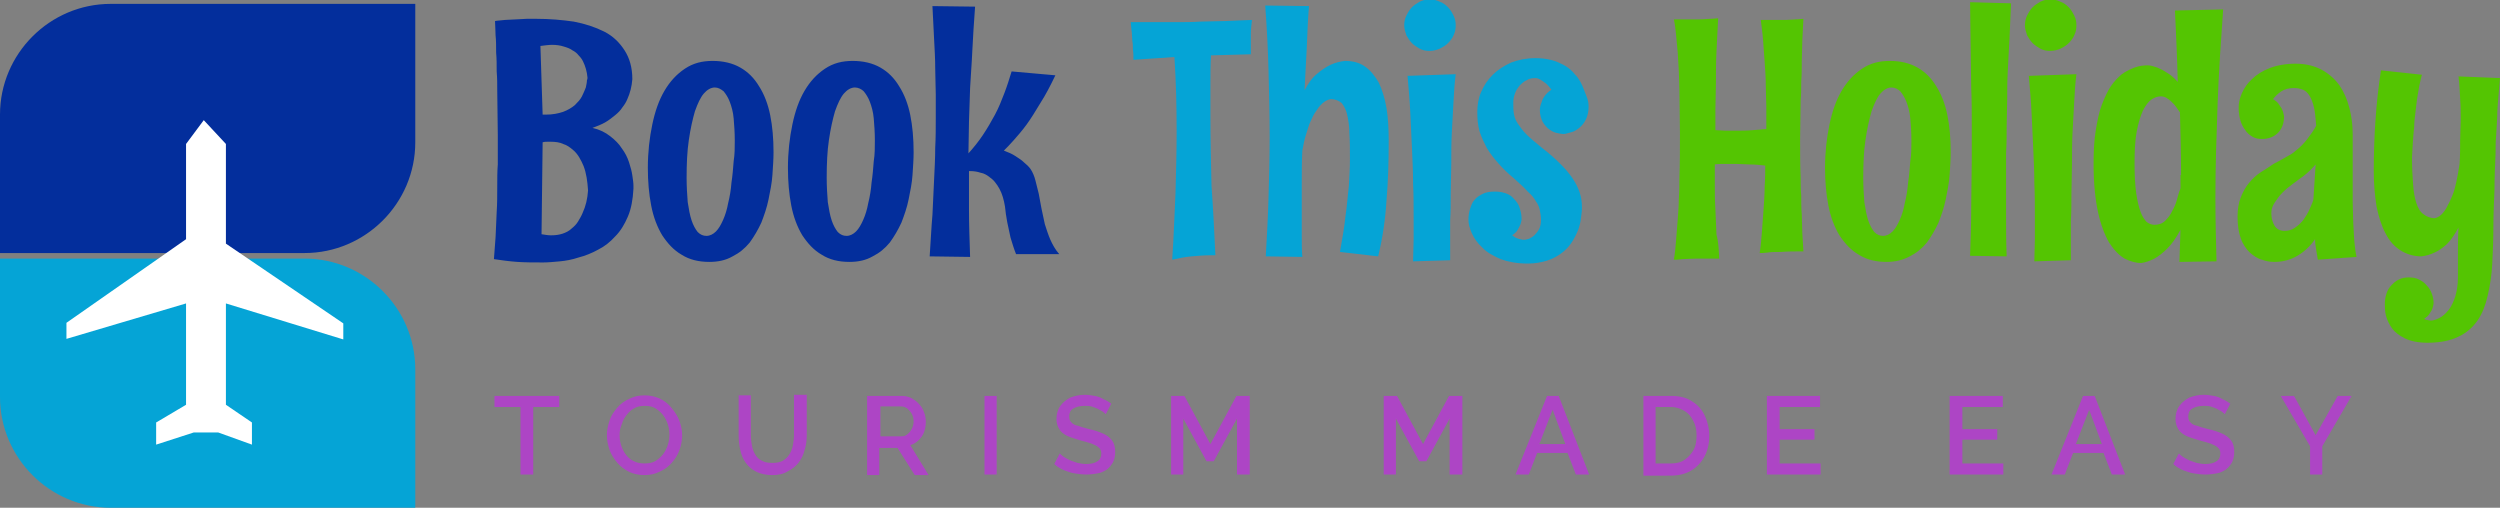
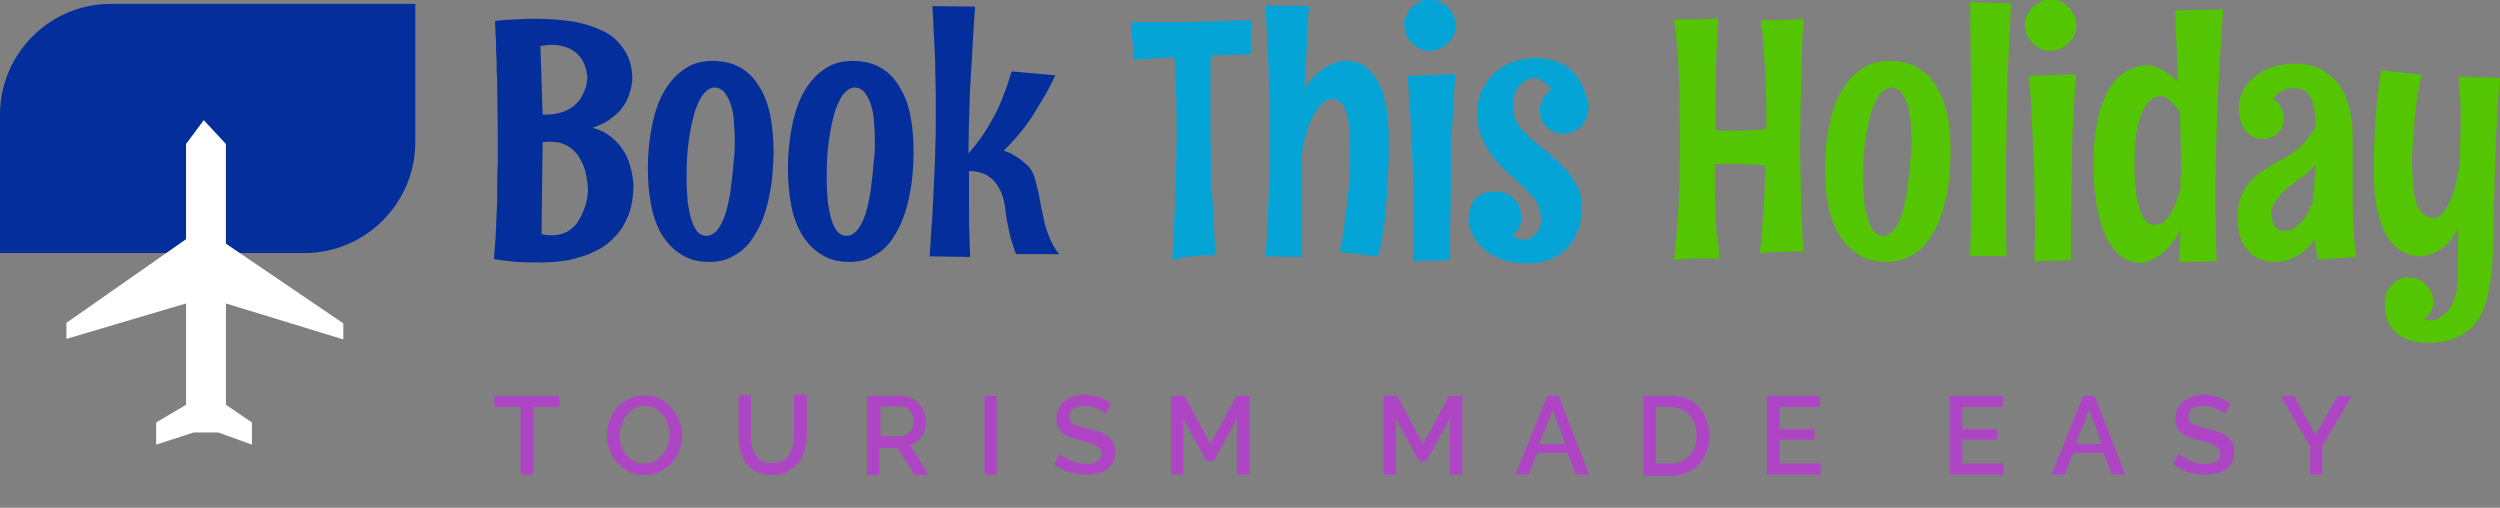
<svg xmlns="http://www.w3.org/2000/svg" version="1.1" id="Layer_1" x="0px" y="0px" viewBox="0 0 451.5 91.7" style="enable-background:new 0 0 451.5 91.7;" xml:space="preserve">
  <rect x="0" y="0" width="451.5" height="91.7" fill="#808080" stroke="none" />
  <g>
    <path style="fill:#032E9C;" d="M0,20.7c0-11,9-20,20-20h55v25c0,11-9,20-20,20H0V20.7z" />
-     <path style="fill:#05A4D6;" d="M0,46.7h55c11,0,20,9,20,20v25H20c-11,0-20-9-20-20V46.7z" />
    <path style="fill:#FFFFFF;" d="M33.6,26l3.2-4.3l4,4.3v18L62,58.4v2.9l-21.2-6.5v18.3l4.7,3.2v4l-6.1-2.2H35l-6.8,2.2v-4l5.4-3.2   V54.8L12,61.2v-2.9l21.6-15.1V26z" />
    <path style="fill:#032E9C;" d="M114.4,34.1c-0.1,1.9-0.4,3.6-1,5c-0.6,1.4-1.3,2.6-2.3,3.6c-0.9,1-1.9,1.8-3.1,2.4   c-1.1,0.6-2.3,1.1-3.5,1.4c-1.2,0.4-2.3,0.6-3.4,0.7c-1.1,0.1-2.1,0.2-3,0.2c-1.7,0-3.2,0-4.7-0.1c-1.4-0.1-2.9-0.3-4.2-0.5   c0.1-1.2,0.2-2.6,0.3-4c0.1-1.5,0.1-3,0.2-4.5c0.1-1.5,0.1-3.1,0.1-4.5c0-1.5,0-2.9,0.1-4.1c0-1.3,0-2.4,0-3.3c0-0.9,0-1.6,0-2   c0-2.8-0.1-5.5-0.1-8.1c0-1.1,0-2.2-0.1-3.4c0-1.2,0-2.3-0.1-3.4c0-1.1,0-2.2-0.1-3.1c0-1-0.1-1.9-0.1-2.6c0.5-0.1,1.1-0.1,1.8-0.2   c0.7,0,1.3-0.1,2-0.1c0.7,0,1.3-0.1,1.9-0.1c0.6,0,1.2,0,1.8,0c2.4,0,4.6,0.2,6.7,0.5c2.1,0.4,3.9,1,5.5,1.8c1.6,0.8,2.8,2,3.7,3.4   c0.9,1.4,1.4,3.1,1.4,5.2c-0.1,1.3-0.4,2.5-0.9,3.6c-0.2,0.5-0.5,1-0.9,1.5c-0.3,0.5-0.8,1-1.3,1.4c-0.5,0.4-1.1,0.9-1.8,1.3   c-0.7,0.4-1.5,0.7-2.3,1c1.3,0.3,2.3,0.8,3.2,1.5c0.9,0.7,1.6,1.4,2.1,2.2c0.6,0.8,1,1.6,1.3,2.5c0.3,0.9,0.5,1.7,0.6,2.4   c0.1,0.7,0.2,1.3,0.2,1.8C114.4,33.8,114.4,34,114.4,34.1z M106.2,34.4c-0.1-1.6-0.3-3.1-0.8-4.4c-0.2-0.5-0.5-1.1-0.8-1.6   c-0.3-0.5-0.7-1-1.2-1.4c-0.5-0.4-1-0.8-1.7-1c-0.6-0.3-1.4-0.4-2.2-0.4c-0.2,0-0.4,0-0.7,0c-0.2,0-0.5,0-0.8,0.1l-0.2,16.6   c0.6,0.1,1.2,0.2,1.7,0.2c0.8,0,1.5-0.1,2.1-0.3c0.6-0.2,1.2-0.5,1.6-0.9c0.5-0.4,0.9-0.8,1.2-1.3c0.3-0.5,0.6-1,0.8-1.5   C105.8,37.2,106.1,35.9,106.2,34.4z M106.1,14c-0.1-1.1-0.4-2.1-0.8-2.9c-0.2-0.4-0.4-0.7-0.8-1.1c-0.3-0.4-0.7-0.7-1.1-0.9   c-0.4-0.3-0.9-0.5-1.6-0.7c-0.6-0.2-1.3-0.3-2.1-0.3c-0.6,0-1.3,0.1-2.1,0.2L98,20.7h0.6c1.2,0,2.2-0.2,3.1-0.5   c0.8-0.3,1.5-0.7,2.1-1.2c0.5-0.5,1-1,1.3-1.6c0.3-0.6,0.5-1.1,0.7-1.6c0.1-0.5,0.2-0.9,0.2-1.3C106.1,14.3,106.1,14.1,106.1,14z    M128.1,47.3c-1.9,0-3.6-0.4-5-1.3c-1.4-0.8-2.5-2-3.5-3.5c-0.9-1.5-1.6-3.3-2-5.4c-0.4-2.1-0.6-4.3-0.6-6.8c0-2.8,0.3-5.4,0.8-7.8   c0.5-2.4,1.2-4.4,2.2-6.1c1-1.7,2.2-3,3.7-4c1.5-1,3.1-1.4,5-1.4c1.9,0,3.6,0.4,5,1.2c1.4,0.8,2.5,1.9,3.4,3.4   c0.9,1.4,1.6,3.2,2,5.2c0.4,2,0.6,4.2,0.6,6.7c0,1.2-0.1,2.6-0.2,4.1c-0.1,1.5-0.4,2.9-0.7,4.4c-0.3,1.5-0.8,2.9-1.3,4.2   c-0.6,1.3-1.3,2.5-2.1,3.6c-0.9,1.1-1.9,1.9-3.1,2.5C131.1,47,129.7,47.3,128.1,47.3z M132.7,25.4c0-1.5-0.1-2.8-0.2-4   c-0.1-1.2-0.4-2.2-0.7-3c-0.3-0.8-0.7-1.4-1.1-1.9c-0.5-0.4-1-0.7-1.6-0.7c-0.7,0-1.4,0.4-2,1.1c-0.6,0.7-1.1,1.8-1.6,3.2   c-0.4,1.4-0.8,3.1-1.1,5.2c-0.3,2-0.4,4.3-0.4,6.8c0,1.6,0.1,3.1,0.2,4.4c0.2,1.3,0.4,2.4,0.7,3.3c0.3,0.9,0.7,1.6,1.1,2.1   c0.5,0.5,1,0.7,1.6,0.7c0.6,0,1.2-0.3,1.7-0.8c0.5-0.5,0.9-1.2,1.3-2.1c0.4-0.9,0.7-1.9,0.9-3c0.3-1.2,0.5-2.4,0.6-3.7   c0.2-1.3,0.3-2.6,0.4-3.9C132.7,27.9,132.7,26.6,132.7,25.4z M153.4,47.3c-1.9,0-3.6-0.4-5-1.3c-1.4-0.8-2.5-2-3.5-3.5   c-0.9-1.5-1.6-3.3-2-5.4c-0.4-2.1-0.6-4.3-0.6-6.8c0-2.8,0.3-5.4,0.8-7.8c0.5-2.4,1.2-4.4,2.2-6.1c1-1.7,2.2-3,3.7-4   c1.5-1,3.1-1.4,5-1.4c1.9,0,3.6,0.4,5,1.2c1.4,0.8,2.5,1.9,3.4,3.4c0.9,1.4,1.6,3.2,2,5.2c0.4,2,0.6,4.2,0.6,6.7   c0,1.2-0.1,2.6-0.2,4.1c-0.1,1.5-0.4,2.9-0.7,4.4c-0.3,1.5-0.8,2.9-1.3,4.2c-0.6,1.3-1.3,2.5-2.1,3.6c-0.9,1.1-1.9,1.9-3.1,2.5   C156.4,47,155,47.3,153.4,47.3z M158,25.4c0-1.5-0.1-2.8-0.2-4c-0.1-1.2-0.4-2.2-0.7-3c-0.3-0.8-0.7-1.4-1.1-1.9   c-0.4-0.4-1-0.7-1.6-0.7c-0.7,0-1.4,0.4-2,1.1c-0.6,0.7-1.1,1.8-1.6,3.2c-0.4,1.4-0.8,3.1-1.1,5.2c-0.3,2-0.4,4.3-0.4,6.8   c0,1.6,0.1,3.1,0.2,4.4c0.2,1.3,0.4,2.4,0.7,3.3c0.3,0.9,0.7,1.6,1.1,2.1c0.5,0.5,1,0.7,1.6,0.7s1.2-0.3,1.7-0.8   c0.5-0.5,0.9-1.2,1.3-2.1c0.4-0.9,0.7-1.9,0.9-3c0.3-1.2,0.5-2.4,0.6-3.7c0.2-1.3,0.3-2.6,0.4-3.9C158,27.9,158,26.6,158,25.4z    M176.1,1.2c-0.2,2.9-0.4,5.6-0.5,8c-0.1,2.4-0.3,4.6-0.4,6.7c-0.1,2.1-0.1,4.1-0.2,6c0,1.9-0.1,3.9-0.1,5.8c0.9-1,1.8-2.1,2.6-3.3   c0.8-1.2,1.5-2.4,2.2-3.7c0.7-1.3,1.2-2.6,1.7-3.9c0.5-1.3,0.9-2.6,1.3-3.9l7.9,0.7c-0.9,1.9-1.8,3.6-2.7,5   c-0.9,1.5-1.7,2.8-2.5,3.9c-0.8,1.1-1.6,2-2.3,2.8c-0.7,0.8-1.3,1.4-1.8,1.9c0.8,0.3,1.5,0.6,2.1,1c0.6,0.4,1.1,0.7,1.5,1.1   c0.5,0.4,0.9,0.8,1.2,1.2c0.4,0.6,0.7,1.3,0.9,2.1c0.2,0.8,0.4,1.6,0.6,2.4c0.2,0.9,0.3,1.8,0.5,2.7c0.2,0.9,0.4,1.8,0.6,2.8   c0.3,0.9,0.6,1.9,1,2.8c0.4,0.9,0.9,1.8,1.6,2.6h-7.8c-0.4-1-0.7-2-1-3c-0.2-1-0.4-1.9-0.6-2.8c-0.2-1-0.3-1.9-0.4-2.8   c-0.2-1.2-0.5-2.3-1-3.2c-0.2-0.4-0.5-0.8-0.8-1.2c-0.3-0.4-0.7-0.7-1.1-1c-0.4-0.3-0.9-0.6-1.5-0.7c-0.6-0.2-1.2-0.3-1.9-0.3H175   c0,2.2,0,4.6,0,7.1c0,2.5,0.1,5.3,0.2,8.4l-7.3-0.1c0.2-2.8,0.3-5.3,0.5-7.5c0.1-2.3,0.2-4.4,0.3-6.4c0.1-2,0.2-3.9,0.2-5.7   c0.1-1.8,0.1-3.6,0.1-5.4c0-1.4,0-2.8,0-4.3c0-1.5-0.1-3-0.1-4.7c0-1.6-0.1-3.4-0.2-5.2c-0.1-1.9-0.2-3.9-0.3-6L176.1,1.2z" />
    <path style="fill:#05A4D6;" d="M219.5,46.1h-0.8c-1.2,0-2.4,0.1-3.5,0.2c-1.1,0.1-2.2,0.3-3.5,0.6c0.3-4.3,0.4-8.3,0.6-12.1   c0.1-3.8,0.2-7.5,0.2-11c0-4.6-0.1-9-0.4-13.5l-7.4,0.5c0-0.7,0-1.3-0.1-1.8c0-0.6,0-1.1-0.1-1.6c0-0.5-0.1-1.1-0.1-1.6   c-0.1-0.5-0.1-1.2-0.2-1.8h3.5c1.6,0,3.1,0,4.6,0c1.5,0,3,0,4.5-0.1c1.5,0,3-0.1,4.5-0.1c1.5-0.1,3.1-0.1,4.8-0.2   c-0.1,1-0.2,1.8-0.2,2.5c0,0.7,0,1.4,0,2.1v1.6l-7.2,0.2c-0.1,1.9-0.1,3.7-0.1,5.5c0,1.8,0,3.6,0,5.4c0,4.3,0.1,8.5,0.2,12.7   C219.1,37.7,219.3,41.9,219.5,46.1z M236.4,1.1c-0.2,2.5-0.3,5.1-0.4,7.6c-0.1,2.5-0.3,5-0.4,7.6c0.7-1.3,1.4-2.3,2.3-3   c0.8-0.7,1.6-1.2,2.4-1.6c0.9-0.4,1.7-0.6,2.6-0.7c1.4,0,2.6,0.3,3.6,1c1,0.7,1.8,1.7,2.5,2.9c0.6,1.3,1.1,2.8,1.4,4.6   c0.3,1.8,0.4,3.8,0.4,6c0,3.7-0.1,7.3-0.4,10.7c-0.2,3.4-0.7,6.8-1.5,10.1l-6.9-0.8c0.4-2.3,0.8-4.5,1-6.5c0.3-2,0.4-3.8,0.6-5.3   c0.1-1.8,0.2-3.4,0.2-4.8c0-1.9,0-3.5-0.1-4.8c0-1.4-0.2-2.5-0.4-3.4c-0.2-0.9-0.6-1.6-1-2.1c-0.5-0.4-1.1-0.7-2-0.7   c-0.6,0.1-1.3,0.5-1.9,1.2c-0.3,0.3-0.5,0.7-0.8,1.1c-0.3,0.4-0.6,1-0.9,1.7c-0.3,0.6-0.5,1.4-0.8,2.3c-0.3,0.9-0.5,1.9-0.7,3   c-0.1,2-0.1,4-0.1,5.9c0,2,0,3.9,0,5.9c0,1.2,0,2.5,0,3.7s0,2.5,0.1,3.7l-6.6-0.1c0.2-3.6,0.4-7.1,0.5-10.7   c0.1-3.6,0.2-7.2,0.2-10.8c0-4-0.1-7.9-0.2-11.9c-0.1-3.9-0.3-7.9-0.6-11.9L236.4,1.1z M262.9,4.6c0,0.6-0.1,1.2-0.4,1.8   c-0.2,0.5-0.6,1-1,1.4c-0.4,0.4-0.9,0.7-1.5,1c-0.5,0.2-1.1,0.4-1.8,0.4s-1.2-0.1-1.8-0.4c-0.5-0.3-1-0.6-1.4-1   c-0.4-0.4-0.7-0.9-1-1.4c-0.2-0.6-0.4-1.2-0.4-1.8s0.1-1.2,0.4-1.8c0.3-0.6,0.6-1.1,1-1.5c0.4-0.4,0.9-0.7,1.4-1   c0.6-0.3,1.2-0.4,1.8-0.4s1.2,0.1,1.8,0.4c0.6,0.2,1.1,0.6,1.5,1c0.4,0.4,0.7,0.9,1,1.5C262.8,3.4,262.9,3.9,262.9,4.6z    M262.9,13.4c-0.2,1.5-0.3,3.2-0.4,5c-0.1,1.8-0.2,3.6-0.3,5.5c-0.1,1.9-0.1,3.8-0.1,5.7S262,33.3,262,35c0,1.7,0,3.3-0.1,4.8   c0,1.5,0,2.8,0,3.8V47l-6.7,0.2c0-1.3,0.1-2.7,0.1-3.9c0-1.3,0-2.5,0-3.8c0-2.2,0-4.4-0.1-6.4c0-2.1-0.1-4.2-0.2-6.3   c-0.1-2.1-0.2-4.2-0.3-6.4c-0.1-2.2-0.3-4.4-0.5-6.7L262.9,13.4z M286.9,19.3c0,0.9-0.2,1.7-0.5,2.3s-0.7,1.1-1.2,1.5   c-0.5,0.4-1,0.7-1.5,0.8s-0.9,0.3-1.3,0.3c-0.4,0-0.8-0.1-1.3-0.2c-0.5-0.1-1-0.4-1.4-0.7c-0.4-0.3-0.8-0.8-1.1-1.3   c-0.3-0.6-0.5-1.3-0.5-2.1c0-0.5,0.1-0.9,0.3-1.4c0.1-0.4,0.3-0.8,0.6-1.2c0.3-0.4,0.7-0.8,1.2-1.1c-0.4-0.5-0.7-0.9-1.1-1.2   c-0.4-0.3-0.7-0.5-0.9-0.6c-0.3-0.2-0.6-0.3-0.9-0.3c-0.6,0-1.2,0.1-1.6,0.4c-0.5,0.2-0.9,0.6-1.3,1c-0.3,0.4-0.6,0.8-0.8,1.4   c-0.2,0.5-0.3,1.1-0.3,1.6c0,0.7,0,1.4,0.1,2c0.1,0.6,0.3,1.2,0.7,1.8c0.4,0.6,0.9,1.3,1.6,2c0.7,0.7,1.7,1.5,2.9,2.5   c1.2,0.9,2.3,1.9,3.2,2.8c0.9,0.9,1.6,1.7,2.2,2.6c0.6,0.9,1,1.7,1.3,2.6c0.3,0.9,0.4,1.8,0.4,2.7c0,0.6-0.1,1.3-0.2,2.1   c-0.1,0.7-0.3,1.5-0.6,2.2c-0.3,0.7-0.7,1.5-1.2,2.2c-0.5,0.7-1.1,1.3-1.8,1.8c-0.7,0.5-1.6,1-2.6,1.3c-1,0.3-2.1,0.5-3.4,0.5   c-1.9,0-3.5-0.3-4.9-0.8c-1.3-0.6-2.5-1.2-3.3-2.1c-0.9-0.8-1.5-1.7-1.9-2.6c-0.4-0.9-0.6-1.7-0.6-2.4c0-0.7,0.1-1.4,0.3-2   s0.4-1.2,0.8-1.6c0.4-0.5,0.9-0.8,1.5-1.1c0.6-0.3,1.3-0.4,2.2-0.4c0.7,0,1.3,0.1,1.9,0.3c0.6,0.2,1.1,0.5,1.5,1   c0.4,0.4,0.8,0.9,1,1.5c0.2,0.6,0.4,1.3,0.4,2.1c0,0.3-0.1,0.7-0.2,1c-0.1,0.3-0.3,0.6-0.5,1c-0.2,0.4-0.6,0.7-1,1   c0.3,0.2,0.5,0.4,0.8,0.5c0.3,0.1,0.5,0.2,0.7,0.2c0.2,0.1,0.5,0.1,0.7,0.1c0.3,0,0.5-0.1,0.9-0.2c0.4-0.2,0.7-0.4,1-0.7   c0.3-0.3,0.6-0.7,0.8-1.1s0.3-1,0.3-1.6s-0.1-1.2-0.2-1.7c-0.1-0.5-0.3-1.1-0.7-1.6c-0.3-0.6-0.8-1.2-1.5-1.8   c-0.6-0.7-1.5-1.5-2.5-2.4c-1.1-0.9-2-1.8-2.8-2.7c-0.8-0.9-1.5-1.8-2.1-2.8c-0.5-1-1-2-1.3-3c-0.3-1.1-0.4-2.2-0.4-3.5   c0-1.2,0.2-2.5,0.7-3.6c0.5-1.2,1.2-2.2,2.1-3.1c0.9-0.9,2-1.6,3.3-2.2c1.3-0.5,2.8-0.8,4.4-0.8c1.6,0,3.1,0.3,4.2,0.8   c1.2,0.5,2.2,1.2,2.9,2.1c0.8,0.8,1.3,1.8,1.7,2.9S286.9,18,286.9,19.3z" />
    <path style="fill:#54C502;" d="M310.5,46.7c-1.7,0-3.1,0-4.1,0c-1,0-1.9,0.1-2.5,0.1c-0.7,0.1-1.2,0.1-1.6,0.1   c0.2-1.1,0.3-2.3,0.4-3.5c0.1-1.2,0.2-2.5,0.3-3.8c0.1-1.3,0.2-2.6,0.2-3.8c0.1-1.3,0.1-2.5,0.1-3.6c0.1-2.7,0.1-5.4,0.1-8.1   c0-2.7-0.1-5.3-0.1-7.9c0-1.1-0.1-2.2-0.1-3.3c-0.1-1.2-0.1-2.3-0.2-3.4c-0.1-1.1-0.2-2.2-0.3-3.2c-0.1-1-0.2-1.9-0.4-2.8h1.9   c1.1,0,2,0,2.7,0c0.8,0,1.4-0.1,1.9-0.1c0.6,0,1.1-0.1,1.5-0.1c-0.1,2-0.2,3.9-0.3,5.9c-0.1,2-0.1,3.9-0.1,5.7   c0,1.8-0.1,3.4-0.1,4.9c0,1.5,0,2.7,0,3.7c0.6,0,1.2,0.1,1.8,0.1s1.2,0,1.7,0c1.2,0,2.3,0,3.3-0.1c1-0.1,1.7-0.1,2.4-0.2   c0-0.1,0-0.5,0-1.3c0-0.7,0-1.7,0-2.8c0-1.1-0.1-2.4-0.1-3.8c0-1.4-0.1-2.8-0.2-4.2s-0.2-2.8-0.3-4.1c-0.1-1.3-0.3-2.5-0.4-3.5h1.9   c1,0,1.9,0,2.6,0c0.7,0,1.4-0.1,1.8-0.1c0.6,0,1-0.1,1.4-0.1c-0.1,1.3-0.1,2.6-0.2,3.9c0,1.3-0.1,2.6-0.1,3.8c0,1.2,0,2.5-0.1,3.7   c0,1.2,0,2.3-0.1,3.3c0,2.5-0.1,4.8-0.1,7.1c0,2.3,0,4.6,0.1,6.9c0,1,0,2.1,0.1,3.2c0,1.1,0,2.2,0.1,3.4c0,1.1,0.1,2.3,0.1,3.4   c0.1,1.1,0.1,2.2,0.2,3.3c-1.6,0-3,0-4,0.1c-1,0-1.8,0-2.4,0.1c-0.7,0.1-1.2,0.1-1.5,0.1c0.2-1.2,0.3-2.5,0.4-3.8   c0.1-1.3,0.2-2.7,0.3-4.1c0.1-1.4,0.2-2.8,0.2-4.1c0.1-1.3,0.1-2.6,0.1-3.8c-0.9-0.1-1.8-0.2-2.7-0.2c-0.9,0-1.7-0.1-2.5-0.1   c-0.8,0-1.6,0-2.2,0c-0.6,0-1.2,0-1.7,0.1c0,1.1,0,2.3,0,3.7c0,1.4,0,2.8,0.1,4.4c0.1,1.5,0.1,3,0.2,4.6   C310.4,43.8,310.4,45.3,310.5,46.7z M340.7,47.3c-1.9,0-3.6-0.4-5-1.3c-1.4-0.8-2.5-2-3.5-3.5c-0.9-1.5-1.6-3.3-2-5.4   c-0.4-2.1-0.6-4.3-0.6-6.8c0-2.8,0.3-5.4,0.8-7.8c0.5-2.4,1.2-4.4,2.2-6.1c1-1.7,2.2-3,3.7-4c1.5-1,3.1-1.4,5-1.4   c1.9,0,3.6,0.4,5,1.2c1.4,0.8,2.5,1.9,3.4,3.4c0.9,1.4,1.6,3.2,2,5.2c0.4,2,0.6,4.2,0.6,6.7c0,1.2-0.1,2.6-0.2,4.1   c-0.1,1.5-0.4,2.9-0.7,4.4c-0.3,1.5-0.8,2.9-1.3,4.2c-0.6,1.3-1.3,2.5-2.1,3.6c-0.9,1.1-1.9,1.9-3.1,2.5   C343.6,47,342.2,47.3,340.7,47.3z M345.2,25.4c0-1.5-0.1-2.8-0.2-4c-0.1-1.2-0.4-2.2-0.7-3c-0.3-0.8-0.7-1.4-1.1-1.9   c-0.4-0.4-1-0.7-1.6-0.7c-0.7,0-1.4,0.4-2,1.1c-0.6,0.7-1.1,1.8-1.6,3.2c-0.4,1.4-0.8,3.1-1.1,5.2c-0.3,2-0.4,4.3-0.4,6.8   c0,1.6,0.1,3.1,0.2,4.4c0.2,1.3,0.4,2.4,0.7,3.3c0.3,0.9,0.7,1.6,1.1,2.1c0.5,0.5,1,0.7,1.6,0.7s1.2-0.3,1.7-0.8   c0.5-0.5,0.9-1.2,1.3-2.1c0.4-0.9,0.7-1.9,0.9-3c0.3-1.2,0.5-2.4,0.6-3.7c0.2-1.3,0.3-2.6,0.4-3.9   C345.2,27.9,345.2,26.6,345.2,25.4z M363.2,0.6c-0.1,2.4-0.2,4.6-0.3,6.6c-0.1,2-0.2,3.9-0.3,5.7c-0.1,1.8-0.1,3.5-0.1,5.1   c0,1.6-0.1,3.2-0.1,4.8c0,1.6,0,3.2-0.1,4.8c0,1.6,0,3.3,0,5c0,2,0,4,0,6.3c0,2.2,0,4.7,0.1,7.4l-6.6-0.1c0.1-2.9,0.2-5.8,0.2-8.7   c0-2.9,0.1-5.8,0.1-8.8c0-2,0-4.1,0-6.2c0-2.1,0-4.3-0.1-6.7c0-2.3-0.1-4.8-0.1-7.3c0-2.6-0.1-5.3-0.1-8.1L363.2,0.6z M375,4.6   c0,0.6-0.1,1.2-0.4,1.8c-0.2,0.5-0.6,1-1,1.4c-0.4,0.4-0.9,0.7-1.5,1c-0.5,0.2-1.1,0.4-1.8,0.4s-1.2-0.1-1.8-0.4   c-0.5-0.3-1-0.6-1.4-1c-0.4-0.4-0.7-0.9-1-1.4c-0.2-0.6-0.4-1.2-0.4-1.8s0.1-1.2,0.4-1.8c0.3-0.6,0.6-1.1,1-1.5   c0.4-0.4,0.9-0.7,1.4-1c0.6-0.3,1.2-0.4,1.8-0.4s1.2,0.1,1.8,0.4c0.6,0.2,1.1,0.6,1.5,1c0.4,0.4,0.7,0.9,1,1.5   C374.9,3.4,375,3.9,375,4.6z M375,13.4c-0.2,1.5-0.3,3.2-0.4,5c-0.1,1.8-0.2,3.6-0.3,5.5c-0.1,1.9-0.1,3.8-0.1,5.7   s-0.1,3.7-0.1,5.4c0,1.7,0,3.3-0.1,4.8c0,1.5,0,2.8,0,3.8V47l-6.6,0.2c0-1.3,0.1-2.7,0.1-3.9c0-1.3,0-2.5,0-3.8   c0-2.2,0-4.4-0.1-6.4c0-2.1-0.1-4.2-0.2-6.3c-0.1-2.1-0.2-4.2-0.3-6.4c-0.1-2.2-0.3-4.4-0.5-6.7L375,13.4z M401.5,1.7   c-0.4,5.7-0.8,11.4-1,17c-0.2,5.6-0.4,11.3-0.4,17c0,3.8,0.1,7.6,0.2,11.5l-6.7,0.1l0.2-5.8c-0.8,1.5-1.6,2.6-2.4,3.4   c-0.8,0.8-1.6,1.4-2.3,1.8c-0.8,0.4-1.6,0.7-2.4,0.8c-1,0-2-0.3-3-0.8c-1-0.6-1.9-1.5-2.8-2.9c-0.8-1.4-1.5-3.2-2-5.5   c-0.5-2.3-0.8-5.2-0.8-8.7c0-2.3,0.1-4.3,0.4-6.1c0.3-1.8,0.6-3.3,1.1-4.6c0.5-1.3,1-2.4,1.6-3.3c0.6-0.9,1.3-1.6,2-2.2   c0.7-0.5,1.5-0.9,2.3-1.2s1.6-0.4,2.4-0.4c0.5,0,1.1,0.2,1.7,0.4c0.5,0.2,1.1,0.5,1.7,0.9c0.7,0.4,1.3,0.9,2,1.7   c-0.1-4.3-0.3-8.7-0.5-12.9L401.5,1.7z M393.9,31.6c0-3.8-0.1-7.5-0.2-11.3c-0.2-0.3-0.4-0.6-0.7-1c-0.2-0.3-0.5-0.6-0.8-0.9   c-0.3-0.3-0.6-0.5-0.9-0.7s-0.7-0.3-1.1-0.3c-0.5,0-1.1,0.2-1.7,0.6c-0.5,0.4-1,1-1.5,2c-0.4,0.9-0.8,2.1-1.1,3.7   c-0.3,1.5-0.4,3.5-0.4,5.8c0,2.2,0.1,4,0.3,5.4c0.2,1.4,0.5,2.6,0.8,3.4c0.3,0.8,0.7,1.4,1.1,1.8c0.4,0.3,0.9,0.5,1.4,0.5   c0.7,0,1.4-0.2,1.9-0.7c0.5-0.5,1-1.1,1.3-1.8c0.4-0.7,0.7-1.4,0.9-2.2c0.2-0.8,0.4-1.4,0.6-1.9V31.6z M418.6,46.9   c-0.1-0.6-0.2-1.2-0.3-1.8s-0.2-1.3-0.2-1.9c-0.9,1.3-2,2.3-3.2,3c-1.2,0.7-2.6,1.1-4.1,1.1c-0.8,0-1.5-0.1-2.3-0.4   c-0.8-0.2-1.5-0.7-2.2-1.3c-0.6-0.6-1.2-1.4-1.6-2.5c-0.4-1.1-0.6-2.4-0.6-4c0-1.3,0.2-2.5,0.6-3.5c0.4-1,0.9-1.9,1.5-2.6   c0.6-0.7,1.3-1.4,2.1-1.9c0.8-0.5,1.6-1,2.3-1.5c0.8-0.4,1.5-0.8,2.2-1.2s1.3-0.7,1.7-1.1c0.9-0.7,1.6-1.4,2.2-2.2   c0.6-0.8,1.2-1.6,1.6-2.4c-0.1-1.3-0.2-2.5-0.4-3.3c-0.2-0.9-0.5-1.6-0.8-2.1c-0.3-0.5-0.7-0.9-1.2-1.1c-0.5-0.2-1-0.3-1.6-0.3   c-0.9,0-1.7,0.2-2.3,0.6c-0.6,0.4-1.1,0.9-1.5,1.4c0.5,0.3,0.9,0.6,1.1,1c0.3,0.4,0.5,0.7,0.6,1c0.2,0.4,0.2,0.8,0.3,1.1   c0,1.3-0.4,2.3-1.1,3c-0.7,0.7-1.7,1.1-2.9,1.1c-0.6,0-1.2-0.1-1.7-0.4c-0.5-0.3-1-0.7-1.3-1.2c-0.4-0.5-0.7-1.1-0.9-1.8   c-0.2-0.7-0.3-1.5-0.3-2.3c0-0.8,0.2-1.7,0.6-2.6c0.4-0.9,1-1.8,1.8-2.5c0.8-0.8,1.9-1.5,3.2-2c1.3-0.5,2.9-0.8,4.7-0.8   c1.8,0,3.4,0.4,4.7,1.1c1.3,0.7,2.4,1.7,3.2,2.8c0.8,1.2,1.4,2.5,1.8,4.1c0.4,1.5,0.6,3.1,0.6,4.8c0,1.2,0,2.6,0,4   c0,1.4,0,2.9,0,4.5c0,1.3,0,2.5,0,3.8c0,1.3,0.1,2.5,0.1,3.7c0.1,1.2,0.1,2.3,0.2,3.3c0.1,1,0.2,2,0.4,2.8L418.6,46.9z M418.2,29.7   c-0.7,0.8-1.4,1.5-2.2,2.1c-0.6,0.4-1.2,0.9-1.9,1.4c-0.7,0.5-1.3,1-1.9,1.6c-0.6,0.6-1,1.2-1.4,1.8c-0.4,0.6-0.6,1.2-0.6,1.9   c0,0.9,0.2,1.6,0.6,2.3c0.4,0.6,1,0.9,1.8,0.9c0.7,0,1.4-0.2,1.9-0.6c0.6-0.4,1.1-0.9,1.5-1.4c0.4-0.6,0.8-1.2,1.1-1.9   c0.3-0.7,0.6-1.3,0.7-1.8L418.2,29.7z M451.5,14.1c-0.1,1.2-0.2,2.3-0.3,3.5c-0.1,1.2-0.2,2.3-0.2,3.5c-0.1,1.2-0.1,2.3-0.2,3.4   c-0.1,1.1-0.1,2.1-0.1,3.1c-0.1,2.3-0.2,4.6-0.2,6.7c-0.1,2.3-0.2,4.6-0.2,6.9c0,2.2-0.1,4.4-0.2,6.4c-0.1,2.1-0.4,3.9-0.8,5.7   c-0.4,1.8-1,3.3-1.8,4.5c-0.9,1.3-2,2.3-3.5,3c-1.4,0.7-3.3,1.1-5.6,1.1c-1.7,0-3.1-0.3-4.1-0.8c-1-0.5-1.8-1.1-2.3-1.8   c-0.5-0.7-0.9-1.5-1.1-2.3c-0.2-0.8-0.2-1.5-0.2-2.1c0-0.7,0.1-1.3,0.3-1.9c0.2-0.6,0.5-1.1,0.9-1.5c0.4-0.4,0.8-0.8,1.3-1   c0.5-0.3,1.2-0.4,1.8-0.4c0.7,0,1.4,0.1,1.9,0.4c0.6,0.3,1,0.6,1.4,1.1c0.4,0.4,0.7,0.9,0.9,1.5c0.2,0.5,0.3,1.1,0.3,1.6   c0,0.3-0.1,0.6-0.2,1c-0.1,0.3-0.3,0.6-0.5,0.9c-0.2,0.4-0.6,0.7-1,1c0.2,0.1,0.5,0.2,0.6,0.2c0.2,0,0.4,0.1,0.6,0.1   c0.5,0,1-0.2,1.6-0.5c0.6-0.3,1.1-0.8,1.6-1.4c0.5-0.6,0.9-1.5,1.2-2.4c0.3-1,0.5-2.1,0.5-3.5c0-1.5,0-2.9,0-4.3c0-1.4,0-3,0.1-4.7   c-0.7,1.3-1.4,2.3-2.1,3c-0.8,0.7-1.5,1.2-2.2,1.5c-0.8,0.4-1.6,0.6-2.4,0.7c-1.4,0-2.7-0.4-3.8-1.1c-1.1-0.7-2-1.7-2.7-3.1   c-0.7-1.3-1.2-2.9-1.6-4.8c-0.3-1.9-0.5-4-0.5-6.3c0-6.4,0.4-12.5,1.3-18.3l7.4,0.8c-0.2,0.6-0.3,1.3-0.5,2.1   c-0.1,0.8-0.3,1.6-0.4,2.4c-0.1,0.8-0.2,1.7-0.3,2.5c-0.1,0.8-0.2,1.6-0.2,2.4c-0.2,1.8-0.3,3.6-0.4,5.5c0,1.9,0.1,3.5,0.2,4.9   c0.1,1.4,0.3,2.5,0.6,3.4c0.3,0.9,0.7,1.6,1.3,2c0.5,0.4,1.2,0.7,2,0.7c0.6-0.1,1.2-0.5,1.7-1.2c0.2-0.3,0.5-0.7,0.7-1.2   c0.3-0.5,0.5-1,0.8-1.7c0.3-0.7,0.5-1.5,0.7-2.4c0.2-0.9,0.4-2,0.6-3.3c0.1-1.5,0.1-2.9,0.1-4.2c0-1.3,0.1-2.5,0.1-3.6   c0-1.4,0-2.7-0.1-4c-0.1-1.3-0.1-2.6-0.3-4L451.5,14.1z" />
    <path style="fill:#AD45C5;" d="M101,73.5h-4.7v12.2H94V73.5h-4.7v-2H101V73.5z M116.4,85.8c-1,0-2-0.2-2.8-0.6   c-0.8-0.4-1.5-0.9-2.1-1.6c-0.6-0.7-1.1-1.5-1.4-2.3c-0.3-0.9-0.5-1.8-0.5-2.7c0-0.9,0.2-1.8,0.5-2.7c0.3-0.9,0.8-1.6,1.4-2.3   c0.6-0.7,1.3-1.2,2.2-1.6c0.8-0.4,1.7-0.6,2.7-0.6c1,0,1.9,0.2,2.8,0.6c0.8,0.4,1.6,1,2.1,1.7c0.6,0.7,1.1,1.5,1.4,2.3   c0.3,0.9,0.5,1.7,0.5,2.6c0,0.9-0.2,1.9-0.5,2.7c-0.3,0.9-0.8,1.6-1.4,2.3c-0.6,0.7-1.3,1.2-2.2,1.6   C118.3,85.6,117.4,85.8,116.4,85.8z M111.9,78.6c0,0.7,0.1,1.3,0.3,1.9c0.2,0.6,0.5,1.2,0.9,1.7c0.4,0.5,0.9,0.9,1.4,1.1   c0.6,0.3,1.2,0.4,1.9,0.4c0.7,0,1.4-0.1,1.9-0.4s1-0.7,1.4-1.2c0.4-0.5,0.7-1.1,0.9-1.7c0.2-0.6,0.3-1.3,0.3-1.9   c0-0.7-0.1-1.3-0.3-1.9c-0.2-0.6-0.5-1.2-0.9-1.7c-0.4-0.5-0.9-0.9-1.4-1.2c-0.5-0.3-1.2-0.4-1.8-0.4c-0.7,0-1.4,0.1-1.9,0.4   c-0.6,0.3-1,0.7-1.4,1.2c-0.4,0.5-0.7,1-0.9,1.7C112,77.3,111.9,77.9,111.9,78.6z M139.5,85.8c-1.1,0-2.1-0.2-2.9-0.6   c-0.8-0.4-1.4-0.9-1.9-1.6c-0.5-0.7-0.8-1.4-1-2.3c-0.2-0.9-0.3-1.7-0.3-2.7v-7.2h2.2v7.2c0,0.7,0.1,1.3,0.2,1.9   c0.1,0.6,0.3,1.1,0.6,1.6c0.3,0.5,0.7,0.9,1.2,1.1c0.5,0.3,1.1,0.4,1.9,0.4c0.7,0,1.4-0.1,1.9-0.4c0.5-0.3,0.9-0.7,1.2-1.2   c0.3-0.5,0.5-1,0.6-1.6c0.1-0.6,0.2-1.2,0.2-1.9v-7.2h2.3v7.2c0,1-0.1,1.9-0.4,2.8c-0.2,0.9-0.6,1.6-1.1,2.3   c-0.5,0.6-1.1,1.1-1.9,1.5C141.5,85.6,140.6,85.8,139.5,85.8z M156.6,85.7V71.5h6.2c0.6,0,1.2,0.1,1.8,0.4c0.5,0.3,1,0.6,1.4,1.1   c0.4,0.4,0.7,0.9,0.9,1.5c0.2,0.5,0.3,1.1,0.3,1.7c0,0.6-0.1,1.2-0.3,1.8c-0.2,0.6-0.6,1.1-1,1.5c-0.4,0.4-0.9,0.7-1.5,0.9l3.3,5.4   h-2.5l-3.1-4.9h-3.3v4.9H156.6z M158.9,78.8h3.9c0.4,0,0.8-0.1,1.1-0.4c0.3-0.2,0.6-0.6,0.8-1c0.2-0.4,0.3-0.9,0.3-1.3   c0-0.5-0.1-0.9-0.3-1.3c-0.2-0.4-0.5-0.7-0.8-1c-0.3-0.2-0.7-0.4-1.1-0.4h-3.8V78.8z M177.8,85.7V71.5h2.2v14.2H177.8z M199.7,74.8   c-0.1-0.1-0.3-0.3-0.6-0.5c-0.3-0.2-0.6-0.3-0.9-0.5c-0.3-0.1-0.7-0.3-1.1-0.4s-0.8-0.1-1.2-0.1c-0.9,0-1.6,0.2-2.1,0.5   c-0.5,0.3-0.7,0.8-0.7,1.4c0,0.5,0.1,0.8,0.4,1.1c0.3,0.3,0.6,0.5,1.2,0.6c0.5,0.2,1.2,0.4,2,0.6c1,0.2,1.8,0.5,2.5,0.8   c0.7,0.3,1.2,0.7,1.6,1.2c0.4,0.5,0.6,1.2,0.6,2.1c0,0.7-0.1,1.3-0.4,1.9c-0.3,0.5-0.6,0.9-1.1,1.3c-0.5,0.3-1,0.6-1.7,0.7   c-0.6,0.1-1.3,0.2-2,0.2c-0.7,0-1.4-0.1-2.1-0.2c-0.7-0.1-1.4-0.4-2-0.6c-0.6-0.3-1.2-0.6-1.7-1.1l1-1.9c0.2,0.2,0.4,0.4,0.7,0.6   c0.3,0.2,0.7,0.4,1.1,0.6c0.4,0.2,0.9,0.3,1.4,0.5c0.5,0.1,1,0.2,1.6,0.2c0.9,0,1.6-0.2,2-0.5c0.5-0.3,0.7-0.8,0.7-1.4   c0-0.5-0.2-0.9-0.5-1.1c-0.3-0.3-0.8-0.5-1.3-0.7c-0.6-0.2-1.3-0.4-2.1-0.6c-0.9-0.3-1.7-0.5-2.3-0.8c-0.6-0.3-1.1-0.7-1.4-1.2   c-0.3-0.5-0.5-1.1-0.5-1.8c0-0.9,0.2-1.7,0.7-2.4c0.5-0.7,1.1-1.1,1.8-1.5c0.8-0.3,1.7-0.5,2.6-0.5c0.6,0,1.2,0.1,1.8,0.2   c0.6,0.1,1.1,0.3,1.6,0.6c0.5,0.2,1,0.5,1.4,0.8L199.7,74.8z M223.4,85.7V75.6l-4.2,7.7h-1.3l-4.2-7.7v10.1h-2.2V71.5h2.4l4.7,8.7   l4.7-8.7h2.4v14.2H223.4z M261.8,85.7V75.6l-4.2,7.7h-1.3l-4.2-7.7v10.1h-2.2V71.5h2.4l4.7,8.7l4.7-8.7h2.4v14.2H261.8z    M279.4,71.5h2.1l5.5,14.2h-2.4l-1.5-3.9h-5.5l-1.5,3.9h-2.4L279.4,71.5z M282.7,80.2l-2.3-6.2l-2.4,6.2H282.7z M296.8,85.7V71.5h5   c1.5,0,2.8,0.3,3.8,1c1,0.6,1.8,1.5,2.3,2.6c0.5,1.1,0.8,2.3,0.8,3.6c0,1.4-0.3,2.7-0.9,3.8c-0.6,1.1-1.4,1.9-2.4,2.5   s-2.3,0.9-3.7,0.9H296.8z M306.4,78.6c0-1-0.2-1.9-0.6-2.6c-0.4-0.8-0.9-1.4-1.6-1.8c-0.7-0.4-1.5-0.7-2.5-0.7H299v10.2h2.8   c1,0,1.8-0.2,2.5-0.7c0.7-0.5,1.2-1.1,1.6-1.8C306.3,80.4,306.4,79.5,306.4,78.6z M328.8,83.7v2h-9.7V71.5h9.6v2h-7.3v4h6.3v1.9   h-6.3v4.3H328.8z M361.8,83.7v2h-9.7V71.5h9.6v2h-7.3v4h6.3v1.9h-6.3v4.3H361.8z M376.2,71.5h2.1l5.5,14.2h-2.4l-1.5-3.9h-5.5   l-1.5,3.9h-2.4L376.2,71.5z M379.6,80.2l-2.3-6.2l-2.4,6.2H379.6z M401.8,74.8c-0.1-0.1-0.3-0.3-0.6-0.5c-0.3-0.2-0.6-0.3-0.9-0.5   c-0.3-0.1-0.7-0.3-1.1-0.4c-0.4-0.1-0.8-0.1-1.2-0.1c-0.9,0-1.6,0.2-2.1,0.5c-0.5,0.3-0.7,0.8-0.7,1.4c0,0.5,0.1,0.8,0.4,1.1   c0.3,0.3,0.6,0.5,1.2,0.6c0.5,0.2,1.2,0.4,2,0.6c1,0.2,1.8,0.5,2.5,0.8c0.7,0.3,1.2,0.7,1.6,1.2c0.4,0.5,0.6,1.2,0.6,2.1   c0,0.7-0.1,1.3-0.4,1.9c-0.3,0.5-0.6,0.9-1.1,1.3c-0.5,0.3-1,0.6-1.7,0.7c-0.6,0.1-1.3,0.2-2,0.2c-0.7,0-1.4-0.1-2.1-0.2   c-0.7-0.1-1.4-0.4-2-0.6c-0.6-0.3-1.2-0.6-1.7-1.1l1-1.9c0.2,0.2,0.4,0.4,0.7,0.6c0.3,0.2,0.7,0.4,1.1,0.6c0.4,0.2,0.9,0.3,1.4,0.5   c0.5,0.1,1,0.2,1.6,0.2c0.9,0,1.6-0.2,2-0.5c0.5-0.3,0.7-0.8,0.7-1.4c0-0.5-0.2-0.9-0.5-1.1c-0.3-0.3-0.8-0.5-1.3-0.7   c-0.6-0.2-1.3-0.4-2.1-0.6c-0.9-0.3-1.7-0.5-2.3-0.8c-0.6-0.3-1.1-0.7-1.4-1.2c-0.3-0.5-0.5-1.1-0.5-1.8c0-0.9,0.2-1.7,0.7-2.4   c0.5-0.7,1.1-1.1,1.8-1.5c0.8-0.3,1.7-0.5,2.6-0.5c0.6,0,1.2,0.1,1.8,0.2c0.6,0.1,1.1,0.3,1.6,0.6c0.5,0.2,1,0.5,1.4,0.8   L401.8,74.8z M414.3,71.5l3.9,7.1l4-7.1h2.5l-5.3,9.1v5.1h-2.2v-5.1l-5.3-9.1H414.3z" />
  </g>
</svg>